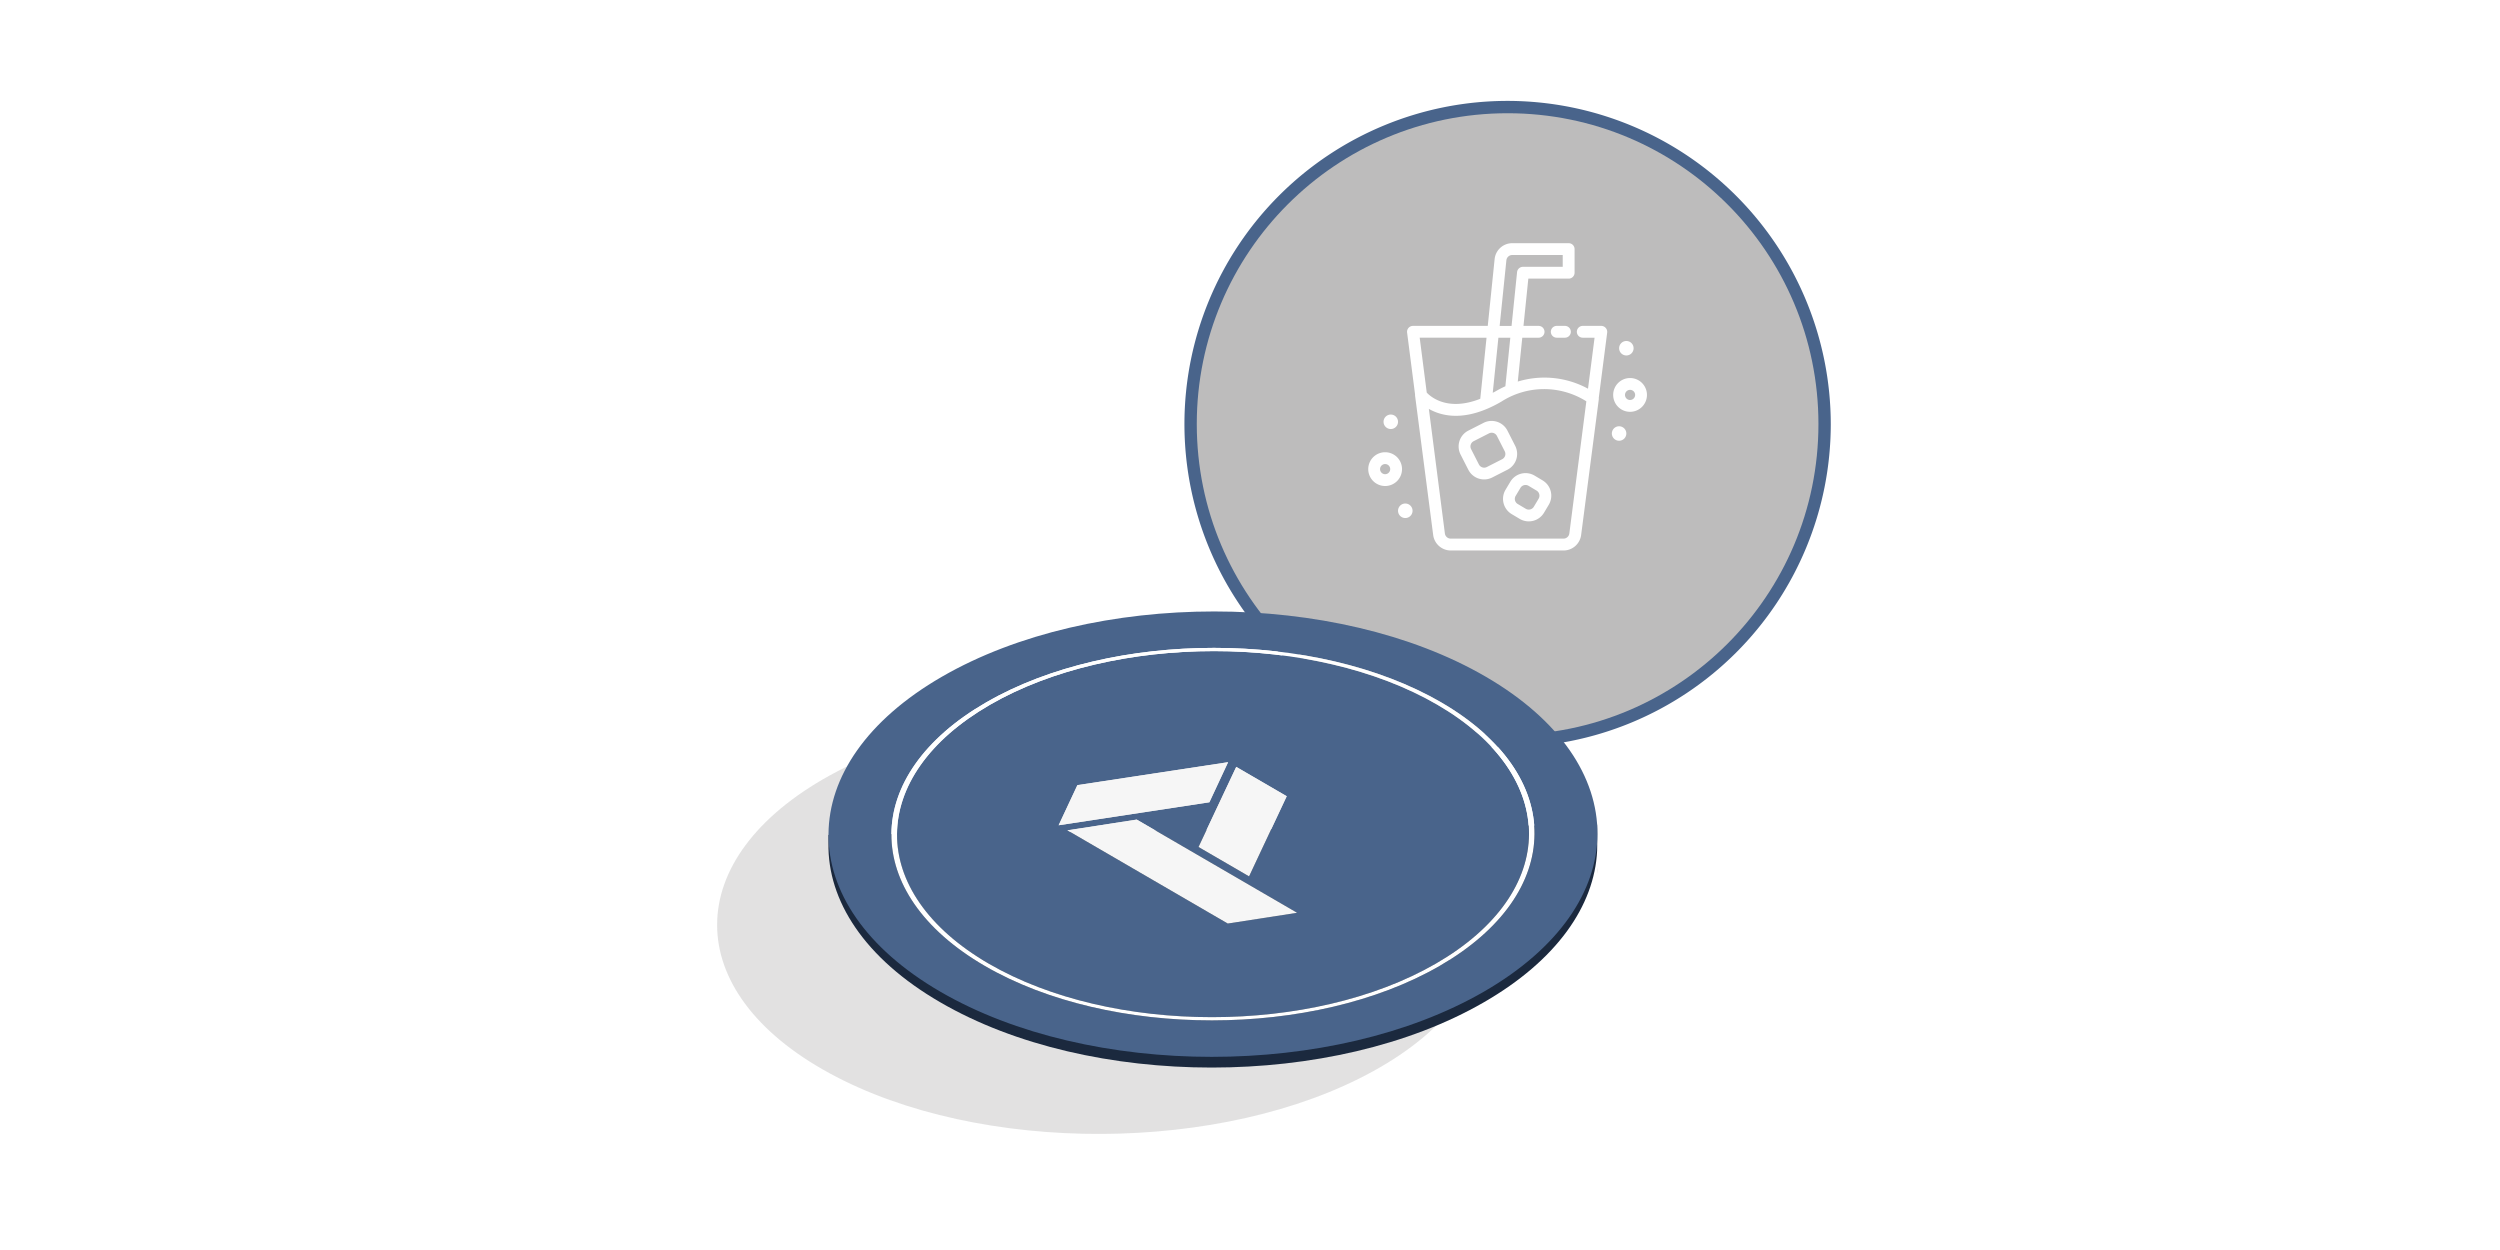
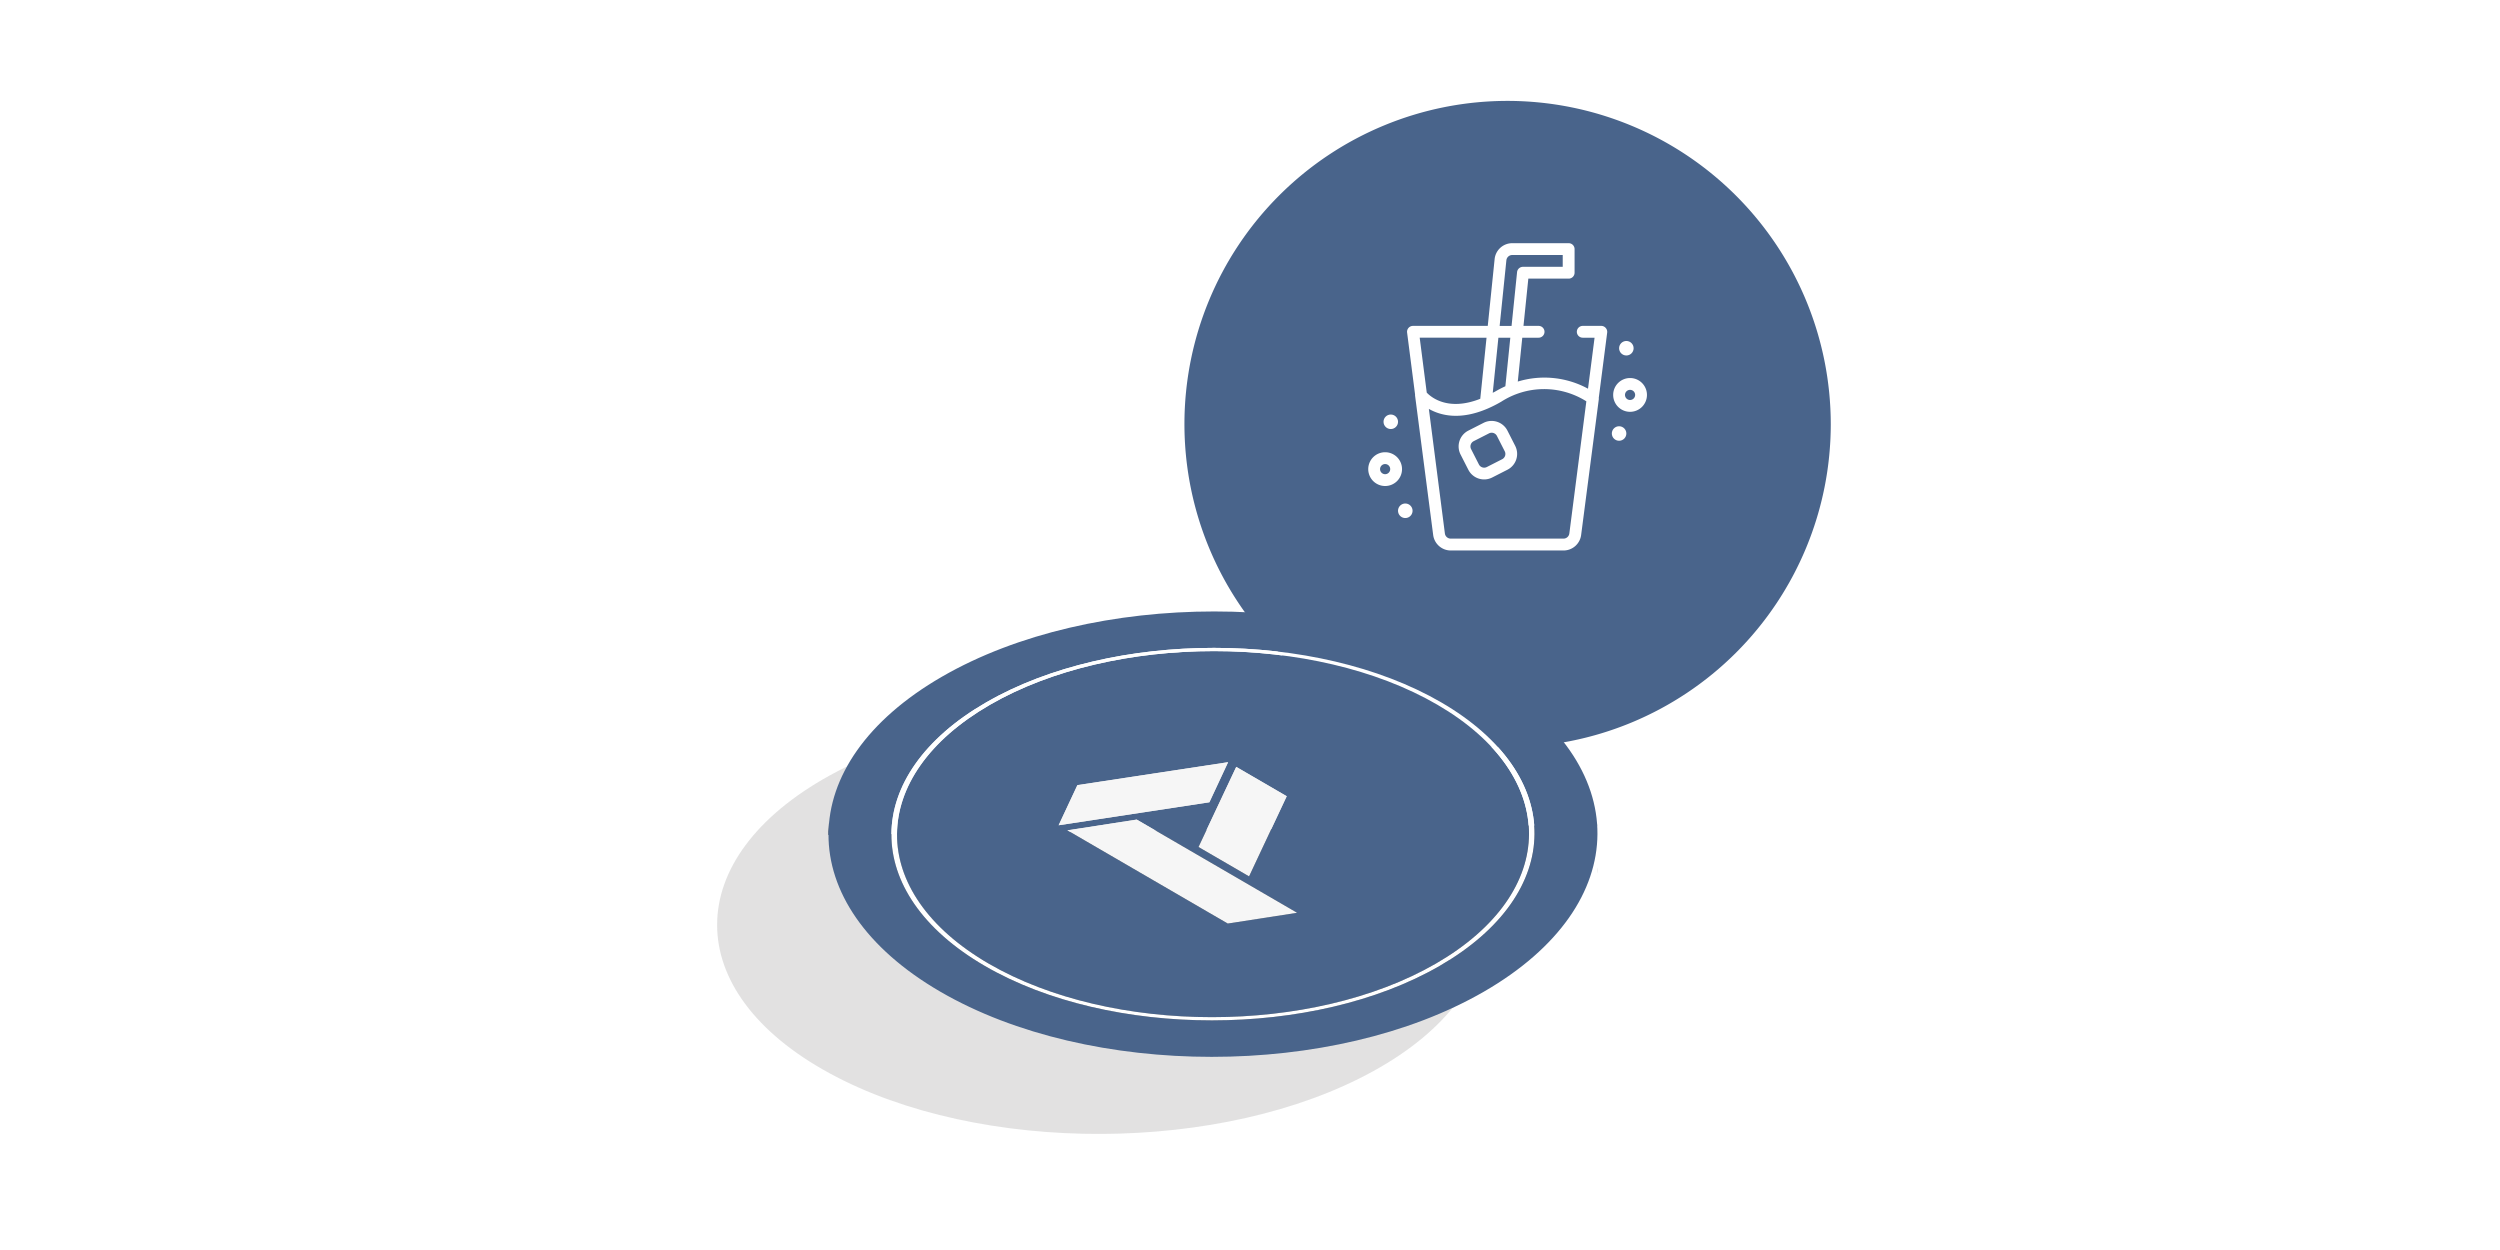
<svg xmlns="http://www.w3.org/2000/svg" id="off" viewBox="0 0 283.465 141.732">
  <defs>
    <style>.cls-1{fill:none;}.cls-2{fill:#49648b;}.cls-3{clip-path:url(#clip-path);}.cls-4{fill:#bdbcbc;}.cls-5{fill:#fff;}.cls-6{opacity:0.3;filter:url(#AI_DesenfoqueGaussiano_4);}.cls-7{clip-path:url(#clip-path-2);}.cls-8{fill:#9d9c9c;}.cls-9{fill:#1b293e;}.cls-10{fill:#575756;}.cls-11{isolation:isolate;}.cls-12{clip-path:url(#clip-path-3);}.cls-13{fill:#f6f6f6;}</style>
    <clipPath id="clip-path">
-       <circle class="cls-1" cx="170.941" cy="48.083" r="35.245" />
-     </clipPath>
+       </clipPath>
    <filter id="AI_DesenfoqueGaussiano_4" name="AI_DesenfoqueGaussiano_4">
      <feGaussianBlur stdDeviation="4" />
    </filter>
    <clipPath id="clip-path-2">
      <rect class="cls-1" x="81.311" y="80.796" width="87.192" height="47.771" transform="translate(-0.439 0.526) rotate(-0.241)" />
    </clipPath>
    <clipPath id="clip-path-3">
      <polygon class="cls-1" points="137.332 130.293 75.881 94.581 137.734 58.87 199.185 94.582 137.332 130.293" />
    </clipPath>
  </defs>
  <title>OFF_Restauració</title>
  <path class="cls-2" d="M170.941,11.44a36.643,36.643,0,1,0,36.643,36.643A36.684,36.684,0,0,0,170.941,11.44Z" />
  <g class="cls-3">
    <circle class="cls-4" cx="170.944" cy="48.085" r="35.246" />
  </g>
  <path class="cls-5" d="M157.055,51.277a1.915,1.915,0,1,0,1.915,1.915A1.915,1.915,0,0,0,157.055,51.277Zm0,2.49a.575.575,0,1,1,.575-.575h0a.575.575,0,0,1-.575.575Z" />
  <path class="cls-5" d="M184.827,42.864a1.915,1.915,0,1,0,1.915,1.915A1.915,1.915,0,0,0,184.827,42.864Zm0,2.49a.575.575,0,1,1,.575-.575h0A.575.575,0,0,1,184.827,45.353Z" />
  <circle class="cls-5" cx="157.695" cy="47.824" r="0.823" />
  <path class="cls-5" d="M159.341,57.092a.823.823,0,1,0,.823.823A.823.823,0,0,0,159.341,57.092Z" />
  <circle class="cls-5" cx="183.582" cy="49.153" r="0.823" />
  <circle class="cls-5" cx="184.406" cy="39.484" r="0.823" />
-   <path class="cls-5" d="M176.514,36.951a.67.67,0,1,0,0,1.34h.927a.67.67,0,1,0,0-1.34Z" />
  <path class="cls-5" d="M182.062,37.179a.671.671,0,0,0-.5-.228h-2.1a.67.67,0,1,0,0,1.34h1.34l-.744,5.782a10.346,10.346,0,0,0-7.963-.808l.51-4.974h1.85a.67.67,0,1,0,0-1.34h-1.713l.549-5.358h4.574a.67.67,0,0,0,.67-.669h0v-2.68a.67.67,0,0,0-.669-.67H171.47a2.009,2.009,0,0,0-2,1.8l-.778,7.578H160.21a.671.671,0,0,0-.665.756l.905,7.034a.649.649,0,0,0,0,.124l2.053,15.8a2.015,2.015,0,0,0,1.994,1.752h12.788a2.015,2.015,0,0,0,1.993-1.751l2-15.37a.664.664,0,0,0,0-.182l.953-7.4A.673.673,0,0,0,182.062,37.179Zm-2.193,8.327-1.928,14.982a.671.671,0,0,1-.664.585H164.494a.671.671,0,0,1-.664-.585l-1.818-14.125c1.309.745,3.525,1.33,6.694-.047l.012-.005a14.405,14.405,0,0,0,1.515-.772A8.973,8.973,0,0,1,179.869,45.505Zm-9.181-1.71a12.7,12.7,0,0,0-1.132.586c-.1.06-.2.1-.3.158l.641-6.248h1.352Zm.114-14.282a.671.671,0,0,1,.667-.6h5.722v1.34h-4.509a.67.67,0,0,0-.667.6l-.625,6.1h-1.351Zm-2.249,8.778-.711,6.926c-3.647,1.44-5.572-.174-6.069-.7l-.8-6.229Z" />
  <path class="cls-5" d="M168.221,47.943l-1.738.885a2.013,2.013,0,0,0-.879,2.7l.885,1.737a2.011,2.011,0,0,0,2.7.879l1.737-.885a2.012,2.012,0,0,0,.879-2.7l-.885-1.737A2.013,2.013,0,0,0,168.221,47.943Zm1.51,1.488.885,1.737a.669.669,0,0,1-.291.9h0l-1.737.885a.661.661,0,0,1-.512.041.669.669,0,0,1-.39-.334l-.885-1.737a.671.671,0,0,1,.293-.9l1.737-.885a.664.664,0,0,1,.3-.073A.671.671,0,0,1,169.731,49.43Z" />
-   <path class="cls-5" d="M171.247,54.627l-.543.91a2.014,2.014,0,0,0,.7,2.756l.91.542a2.012,2.012,0,0,0,2.756-.7l.542-.909a2.012,2.012,0,0,0-.7-2.755l-.91-.543a2.009,2.009,0,0,0-2.755.7h0Zm.608,1.6.543-.91a.665.665,0,0,1,.411-.306.649.649,0,0,1,.166-.021.666.666,0,0,1,.341.094l.91.543a.671.671,0,0,1,.232.919l-.541.908a.67.67,0,0,1-.919.232h0l-.909-.541A.672.672,0,0,1,171.855,56.222Z" />
  <g class="cls-6">
    <g class="cls-7">
      <path class="cls-8" d="M124.95,80.8c-11.157.042-22.318,2.414-30.839,7.108-17.043,9.395-17.069,24.523-.056,33.782,8.5,4.633,19.654,6.924,30.81,6.882s22.318-2.417,30.839-7.114c17.043-9.386,17.069-24.515.056-33.782-8.5-4.629-19.654-6.918-30.81-6.876" />
    </g>
  </g>
-   <path class="cls-9" d="M93.939,94.667,181.093,93.5s.025,2.735,0,2.962c-.3,6.236-4.582,12.422-12.839,17.181-17.081,9.872-44.677,9.872-61.644,0-8.584-4.974-12.8-11.526-12.675-18.053" />
+   <path class="cls-9" d="M93.939,94.667,181.093,93.5c-.3,6.236-4.582,12.422-12.839,17.181-17.081,9.872-44.677,9.872-61.644,0-8.584-4.974-12.8-11.526-12.675-18.053" />
  <path class="cls-10" d="M181.131,98.368l-.038.669h0A5.937,5.937,0,0,0,181.131,98.368Z" />
  <g class="cls-11">
    <g class="cls-12">
      <path class="cls-2" d="M141.627,99.37l-5.733-3.332,4.277-9.084,5.726,3.327-4.269,9.088m5.448,4.128-7.864,1.219L121.026,94.148l7.864-1.219L147.075,103.5m-9.948-12.532-17.095,2.606,2.13-4.551,17.087-2.6-2.122,4.546M112.269,79.9c-14.017,8.092-14.1,21.267-.165,29.364s36.677,8.093,50.694,0,14.091-21.271.165-29.364-36.669-8.1-50.694,0m50.969,29.62c-14.266,8.237-37.4,8.237-51.578,0s-14.106-21.644.16-29.88,37.412-8.241,51.594,0,14.1,21.639-.176,29.88m-56.43-32.794c-17.079,9.861-17.169,25.85-.2,35.711s44.573,9.861,61.652,0,17.169-25.85.2-35.711-44.573-9.861-61.652,0" />
      <path class="cls-5" d="M162.8,109.263c-14.017,8.092-36.769,8.092-50.694,0s-13.851-21.271.165-29.364,36.761-8.1,50.694,0,13.859,21.267-.165,29.364M111.82,79.639c-14.266,8.237-14.342,21.639-.16,29.88s37.311,8.237,51.578,0,14.35-21.644.176-29.88-37.319-8.242-51.594,0" />
      <polyline class="cls-13" points="122.163 89.02 120.033 93.571 137.128 90.965 139.25 86.419 122.163 89.02" />
      <polyline class="cls-13" points="121.026 94.148 139.211 104.717 147.075 103.498 128.89 92.929 121.026 94.148" />
      <polyline class="cls-13" points="140.171 86.954 135.894 96.038 141.627 99.37 145.896 90.281 140.171 86.954" />
    </g>
  </g>
</svg>